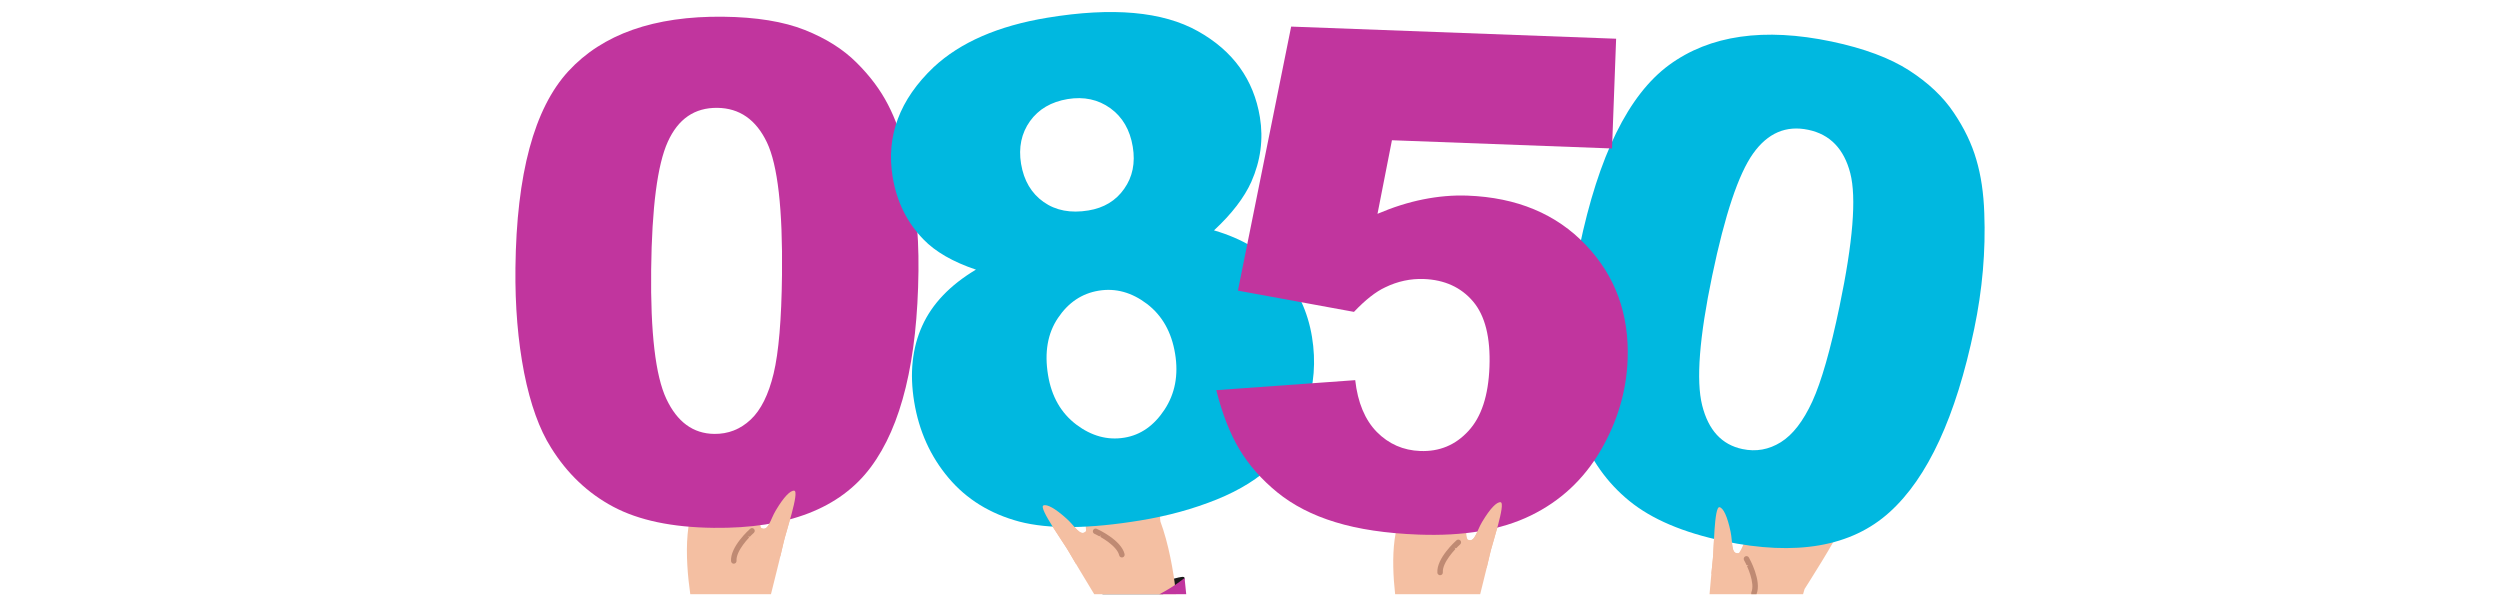
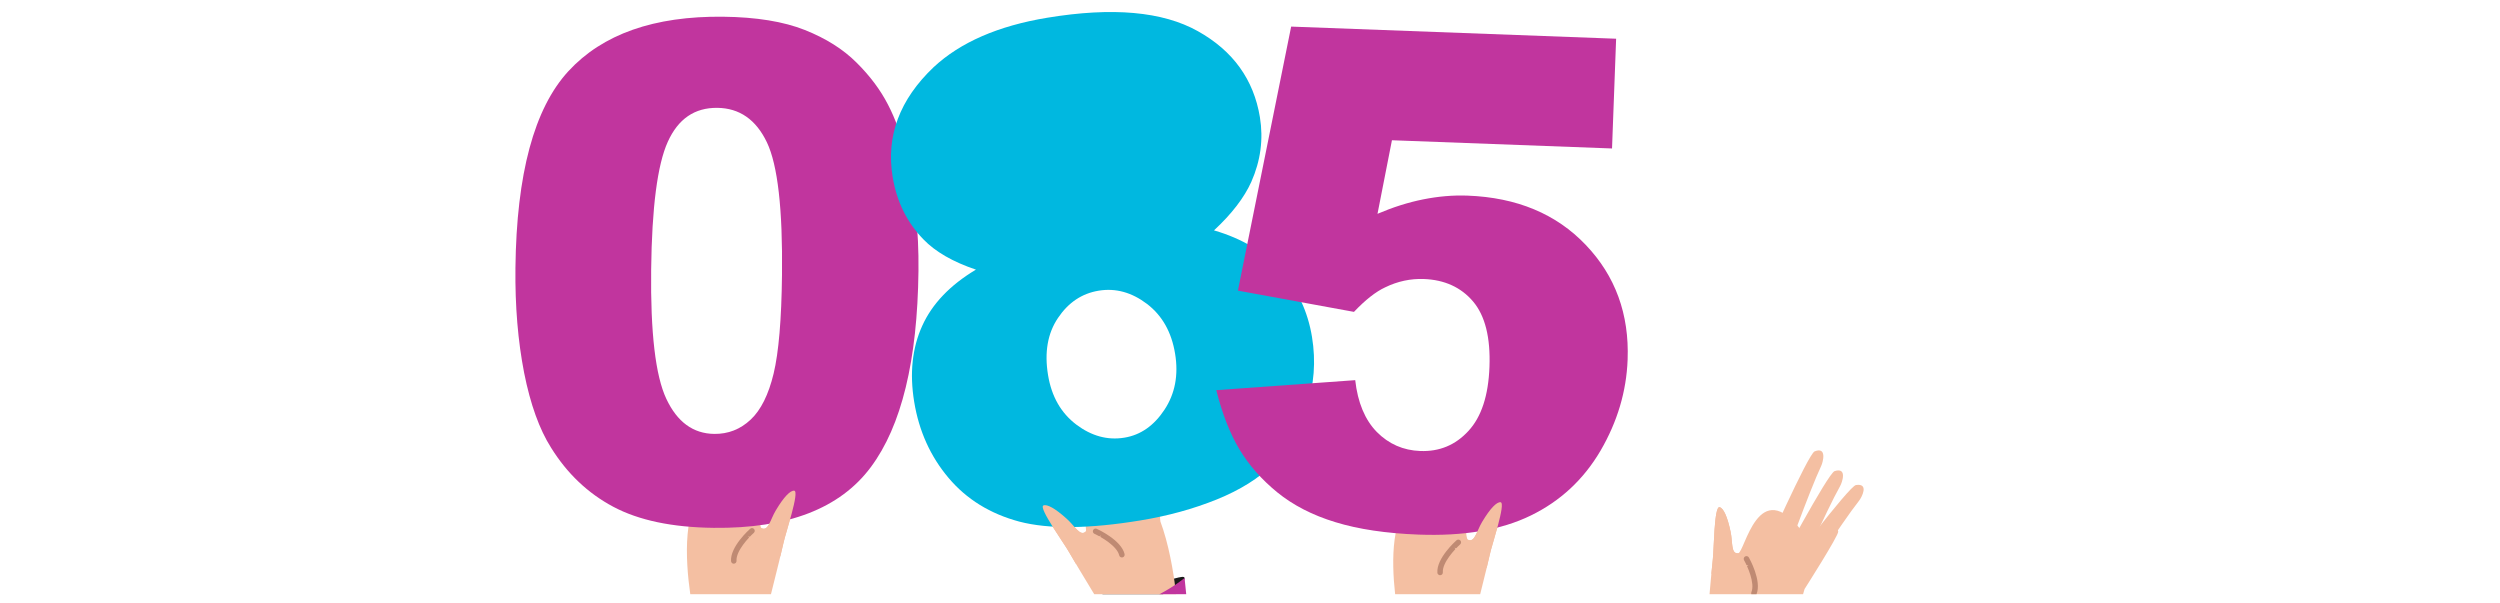
<svg xmlns="http://www.w3.org/2000/svg" xml:space="preserve" width="800px" height="193px" version="1.1" style="shape-rendering:geometricPrecision; text-rendering:geometricPrecision; image-rendering:optimizeQuality; fill-rule:evenodd; clip-rule:evenodd" viewBox="0 0 800 193">
  <defs>
    <style type="text/css">
   
    .fil2 {fill:#191919;fill-rule:nonzero}
    .fil1 {fill:#BF8A73;fill-rule:nonzero}
    .fil3 {fill:#C1359E;fill-rule:nonzero}
    .fil4 {fill:#C1359E;fill-rule:nonzero}
    .fil0 {fill:#F4BFA2;fill-rule:nonzero}
    .fil5 {fill:#00B8E0;fill-rule:nonzero}
   
  </style>
  </defs>
  <g id="Layer_x0020_1">
    <g id="_2035374072656">
      <path class="fil0" d="M220.89 190.15c-1.58,-11.05 -2.59,-28.66 5.64,-34.27 19.51,-13.3 15.25,12.26 17.21,13.16 2.14,0.97 2.72,-2.7 4.5,-5.69 2.62,-4.41 4.68,-6.45 5.91,-6.33 1.82,0.18 -2.89,13.96 -3.4,16.57 -0.29,1.5 -2.35,9.81 -4.04,16.56l-25.82 0z" />
      <path class="fil1" d="M234.31 180.23c0.16,0.11 0.35,0.17 0.56,0.15 0.48,-0.03 0.85,-0.45 0.82,-0.93 -0.22,-3.12 3.92,-7.51 5.53,-8.93 0.37,-0.32 0.4,-0.88 0.08,-1.24 -0.33,-0.37 -0.88,-0.4 -1.24,-0.08 -0.27,0.23 -6.45,5.74 -6.13,10.37 0.02,0.27 0.16,0.51 0.38,0.66z" />
      <path class="fil2" d="M379.06 184.95c0.14,0.9 -1.85,3.38 -6.93,5.2l-19.48 0c3.1,-0.95 7.67,-1.97 12.81,-2.8 9.54,-1.53 13.41,-3.58 13.6,-2.4z" />
      <path class="fil0" d="M376.34 190.15c-0.92,-8.62 -4.61,-34.03 -16.4,-37.65 -22.57,-6.95 -10.95,16.22 -12.56,17.65 -1.75,1.56 -3.39,-1.77 -5.98,-4.1 -3.8,-3.44 -6.37,-4.78 -7.51,-4.3 -1.68,0.71 6.88,12.48 8.14,14.82 0.68,1.27 4.65,7.85 8.12,13.58l26.19 0z" />
      <path class="fil0" d="M371.29 166.78c0,0 -1.27,-20.26 -2.13,-21.13 -2.28,-2.27 -2.84,2.4 -3.28,6.62 -0.44,4.23 1.38,13.7 1.38,13.7l4.03 0.81z" />
      <path class="fil0" d="M364.96 143.35c-1.59,1.02 -2.12,24.53 -2.12,24.53l6.99 -0.25c0,0 -1.46,-16.18 -1.11,-22 0.06,-0.91 -0.68,-4.27 -3.76,-2.28z" />
      <path class="fil0" d="M356.82 144.3c-1.33,1.15 3.75,23.89 3.75,23.89l6.85 -0.94c0,0 -5.31,-15.47 -6.35,-21.12 -0.16,-0.89 -1.69,-4.06 -4.25,-1.83z" />
      <path class="fil1" d="M359.7 178.06c-0.12,0.15 -0.29,0.27 -0.49,0.31 -0.47,0.11 -0.95,-0.18 -1.06,-0.65 -0.71,-3.05 -5.96,-6.01 -7.92,-6.89 -0.45,-0.2 -0.64,-0.72 -0.44,-1.17 0.2,-0.45 0.72,-0.64 1.16,-0.44 0.32,0.14 7.86,3.58 8.92,8.09 0.06,0.27 -0.01,0.55 -0.17,0.75z" />
      <path class="fil0" d="M347.93 141.91c-1.2,1.25 6.45,24.59 6.45,24.59l6.73 -1.31c0,0 -7.05,-15.78 -8.73,-21.59 -0.26,-0.91 -2.14,-4.12 -4.45,-1.69z" />
      <path class="fil3" d="M379.06 184.95l0.53 5.2 -8.59 0c4.58,-2.33 8.06,-5.2 8.06,-5.2z" />
      <path class="fil0" d="M446.44 190.15c-1.21,-10.94 -1.25,-25.57 6.11,-30.58 19.52,-13.31 15.25,12.26 17.22,13.16 2.13,0.97 2.72,-2.7 4.49,-5.69 2.63,-4.41 4.68,-6.45 5.92,-6.33 1.81,0.18 -2.89,13.96 -3.4,16.57 -0.24,1.23 -1.68,7.08 -3.12,12.87l-27.22 0z" />
      <path class="fil1" d="M460.34 183.92c0.15,0.11 0.35,0.17 0.56,0.15 0.48,-0.03 0.85,-0.45 0.81,-0.94 -0.21,-3.11 3.93,-7.5 5.54,-8.92 0.36,-0.32 0.4,-0.88 0.08,-1.24 -0.33,-0.37 -0.89,-0.4 -1.25,-0.08 -0.26,0.23 -6.44,5.74 -6.12,10.36 0.01,0.28 0.16,0.52 0.38,0.67z" />
      <path class="fil0" d="M576.98 190.15c2.4,-7.54 3.32,-15.22 -0.22,-19.96 -14.14,-18.92 -18.41,6.65 -20.56,6.86 -2.33,0.23 -1.69,-3.44 -2.4,-6.84 -1.05,-5.03 -2.33,-7.63 -3.54,-7.91 -1.78,-0.42 -1.8,14.14 -2.17,16.77 -0.15,1.11 -0.59,5.89 -1.04,11.08l29.93 0z" />
      <path class="fil0" d="M577.5 188.43c0,0 10.92,-17.12 10.73,-18.33 -0.49,-3.18 -3.7,0.26 -6.54,3.41 -2.85,3.15 -6.96,11.88 -6.96,11.88l2.77 3.04z" />
      <path class="fil0" d="M593.91 155.21c-2.21,0.33 -23.89,29.12 -23.89,29.12l5.89 3.8c0,0 13.43,-20.88 18.98,-27.88 0.86,-1.09 3.3,-5.69 -0.98,-5.04z" />
      <path class="fil0" d="M587.08 150.75c-2.14,0.68 -19.07,32.48 -19.07,32.48l6.4 2.85c0,0 10.02,-22.72 14.41,-30.5 0.69,-1.21 2.39,-6.13 -1.74,-4.83z" />
      <path class="fil1" d="M560.43 190.15c-0.08,-0.2 -0.08,-0.43 0.01,-0.64 1.22,-2.88 -1.27,-8.37 -2.34,-10.24 -0.24,-0.42 -0.09,-0.96 0.33,-1.2 0.43,-0.25 0.97,-0.09 1.21,0.33 0.17,0.3 4.2,7.48 2.44,11.75l-1.65 0z" />
      <path class="fil0" d="M580.68 144.44c-2.08,0.83 -16.67,33.78 -16.67,33.78l6.59 2.37c0,0 8.35,-23.38 12.17,-31.46 0.6,-1.26 1.93,-6.29 -2.09,-4.69z" />
      <path class="fil4" d="M164.94 85.73c0.34,-30.07 5.99,-51.04 16.93,-62.93 10.93,-11.88 27.46,-17.7 49.55,-17.45 10.62,0.12 19.34,1.55 26.11,4.24 6.8,2.7 12.31,6.19 16.56,10.44 4.29,4.25 7.62,8.71 10.03,13.38 2.45,4.67 4.37,10.1 5.8,16.31 2.81,11.82 4.14,24.15 3.99,36.96 -0.33,28.7 -5.42,49.65 -15.27,62.83 -9.82,13.19 -26.57,19.67 -50.27,19.4 -13.26,-0.15 -23.97,-2.41 -32.11,-6.74 -8.15,-4.33 -14.77,-10.63 -19.92,-18.91 -3.72,-5.86 -6.61,-13.85 -8.62,-23.97 -1.98,-10.16 -2.92,-21.33 -2.78,-33.56zm43.43 0.57c-0.23,20.11 1.37,33.91 4.85,41.32 3.48,7.41 8.58,11.15 15.35,11.23 4.44,0.05 8.32,-1.46 11.62,-4.55 3.31,-3.09 5.75,-8.04 7.37,-14.76 1.62,-6.76 2.52,-17.29 2.68,-31.59 0.24,-21 -1.36,-35.13 -4.84,-42.42 -3.48,-7.26 -8.77,-10.94 -15.86,-11.02 -7.27,-0.08 -12.54,3.54 -15.85,10.87 -3.32,7.34 -5.09,20.99 -5.32,40.92z" />
-       <path class="fil5" d="M312.3 86.28c-7.37,-2.48 -13.01,-5.73 -16.82,-9.7 -5.25,-5.4 -8.54,-12.07 -9.84,-19.99 -2.14,-13.05 2.24,-24.75 13.13,-35.1 8.53,-7.94 20.65,-13.23 36.39,-15.82 20.85,-3.44 36.87,-2.01 48.15,4.3 11.27,6.29 17.88,15.5 19.86,27.53 1.15,7.05 0.23,13.93 -2.75,20.69 -2.27,5.04 -6.22,10.21 -11.94,15.53 9.07,2.64 16.26,6.98 21.48,12.95 5.27,6.01 8.55,13.05 9.88,21.15 1.28,7.82 0.7,15.38 -1.78,22.77 -2.47,7.39 -6,13.35 -10.58,17.88 -4.61,4.57 -10.66,8.33 -18.1,11.35 -7.47,3.02 -15.59,5.26 -24.41,6.71 -16.49,2.72 -29.4,2.83 -38.77,0.39 -9.35,-2.5 -16.89,-7.15 -22.67,-14 -5.78,-6.85 -9.45,-14.95 -10.99,-24.33 -1.5,-9.16 -0.63,-17.25 2.57,-24.32 3.19,-7.06 8.91,-13.04 17.19,-17.99zm14.44 -33.86c0.89,5.38 3.31,9.46 7.22,12.22 3.91,2.75 8.68,3.64 14.33,2.71 4.97,-0.82 8.8,-3.13 11.45,-6.93 2.69,-3.8 3.6,-8.28 2.75,-13.45 -0.89,-5.41 -3.27,-9.5 -7.16,-12.33 -3.93,-2.82 -8.48,-3.79 -13.67,-2.94 -5.25,0.87 -9.3,3.22 -12.06,7.07 -2.75,3.85 -3.72,8.42 -2.86,13.65zm8.63 67.58c1.13,6.91 4.16,12.16 9.05,15.87 4.88,3.67 10.02,5.07 15.39,4.18 5.19,-0.85 9.46,-3.84 12.83,-8.95 3.37,-5.11 4.52,-11.08 3.39,-17.92 -1.13,-6.91 -4.12,-12.2 -8.98,-15.92 -4.89,-3.71 -10.04,-5.14 -15.48,-4.24 -5.4,0.89 -9.72,3.81 -13.01,8.72 -3.33,4.91 -4.38,11.02 -3.19,18.26z" />
-       <path class="fil5" d="M505.4 79.22c6.13,-29.42 15.71,-48.9 28.73,-58.44 13.03,-9.53 30.37,-12.02 51.99,-7.49 10.39,2.19 18.68,5.29 24.8,9.24 6.16,3.97 10.89,8.46 14.24,13.46 3.39,5 5.8,10.02 7.26,15.07 1.5,5.06 2.34,10.76 2.55,17.13 0.47,12.15 -0.6,24.49 -3.22,37.04 -5.85,28.09 -14.88,47.65 -27.09,58.67 -12.18,11.03 -29.87,14.13 -53.07,9.25 -12.98,-2.72 -23.05,-7.02 -30.2,-12.85 -7.16,-5.83 -12.44,-13.3 -15.9,-22.42 -2.52,-6.48 -3.81,-14.88 -3.84,-25.2 0.02,-10.34 1.25,-21.49 3.75,-33.46zm42.5 9c-4.11,19.69 -5.19,33.54 -3.21,41.48 1.99,7.95 6.27,12.61 12.89,14 4.36,0.92 8.45,0.19 12.29,-2.2 3.84,-2.39 7.19,-6.77 10.08,-13.05 2.89,-6.32 5.8,-16.47 8.71,-30.46 4.29,-20.56 5.44,-34.73 3.43,-42.57 -2.02,-7.8 -6.5,-12.43 -13.44,-13.88 -7.12,-1.5 -12.98,1.03 -17.65,7.58 -4.67,6.55 -9.04,19.59 -13.1,39.1z" />
+       <path class="fil5" d="M312.3 86.28c-7.37,-2.48 -13.01,-5.73 -16.82,-9.7 -5.25,-5.4 -8.54,-12.07 -9.84,-19.99 -2.14,-13.05 2.24,-24.75 13.13,-35.1 8.53,-7.94 20.65,-13.23 36.39,-15.82 20.85,-3.44 36.87,-2.01 48.15,4.3 11.27,6.29 17.88,15.5 19.86,27.53 1.15,7.05 0.23,13.93 -2.75,20.69 -2.27,5.04 -6.22,10.21 -11.94,15.53 9.07,2.64 16.26,6.98 21.48,12.95 5.27,6.01 8.55,13.05 9.88,21.15 1.28,7.82 0.7,15.38 -1.78,22.77 -2.47,7.39 -6,13.35 -10.58,17.88 -4.61,4.57 -10.66,8.33 -18.1,11.35 -7.47,3.02 -15.59,5.26 -24.41,6.71 -16.49,2.72 -29.4,2.83 -38.77,0.39 -9.35,-2.5 -16.89,-7.15 -22.67,-14 -5.78,-6.85 -9.45,-14.95 -10.99,-24.33 -1.5,-9.16 -0.63,-17.25 2.57,-24.32 3.19,-7.06 8.91,-13.04 17.19,-17.99zm14.44 -33.86zm8.63 67.58c1.13,6.91 4.16,12.16 9.05,15.87 4.88,3.67 10.02,5.07 15.39,4.18 5.19,-0.85 9.46,-3.84 12.83,-8.95 3.37,-5.11 4.52,-11.08 3.39,-17.92 -1.13,-6.91 -4.12,-12.2 -8.98,-15.92 -4.89,-3.71 -10.04,-5.14 -15.48,-4.24 -5.4,0.89 -9.72,3.81 -13.01,8.72 -3.33,4.91 -4.38,11.02 -3.19,18.26z" />
      <path class="fil4" d="M413.17 8.51l103.99 3.88 -1.31 35.12 -70.43 -2.63 -4.62 23.54c4.93,-2.11 9.81,-3.66 14.62,-4.62 4.82,-0.96 9.54,-1.38 14.2,-1.2 15.75,0.59 28.39,5.85 37.84,15.79 9.45,9.9 13.92,22.13 13.38,36.67 -0.38,10.2 -3.28,19.9 -8.66,29.14 -5.42,9.23 -12.84,16.14 -22.32,20.76 -9.47,4.63 -21.46,6.65 -35.93,6.11 -10.39,-0.39 -19.27,-1.72 -26.62,-3.98 -7.34,-2.23 -13.55,-5.45 -18.58,-9.54 -5.07,-4.14 -9.09,-8.72 -12.14,-13.8 -3.04,-5.1 -5.49,-11.38 -7.38,-18.9l44.46 -3.2c0.8,7.18 3.13,12.72 6.92,16.59 3.83,3.86 8.46,5.88 13.9,6.08 6.13,0.23 11.25,-1.9 15.38,-6.39 4.18,-4.49 6.42,-11.34 6.76,-20.54 0.35,-9.43 -1.41,-16.39 -5.25,-20.92 -3.84,-4.53 -9.12,-6.94 -15.77,-7.19 -4.22,-0.15 -8.37,0.72 -12.38,2.68 -2.99,1.39 -6.32,4 -9.96,7.84l-37.14 -6.8 17.04 -84.49z" />
      <path class="fil0" d="M559.5 180.84c-6.5,0.62 -1.77,-3.94 -3.3,-3.79 -2.33,0.23 -1.69,-3.44 -2.4,-6.84 -1.05,-5.03 -2.33,-7.63 -3.54,-7.91 -1.78,-0.42 -1.8,14.14 -2.17,16.77 -0.08,0.6 -0.25,2.29 -0.45,4.53l6.86 0.46 5 -3.22z" />
      <path class="fil0" d="M465.42 175.25c5.95,2.69 2.95,-3.16 4.35,-2.52 2.13,0.97 2.72,-2.7 4.49,-5.69 2.63,-4.41 4.68,-6.45 5.92,-6.33 1.81,0.18 -2.89,13.96 -3.4,16.57 -0.12,0.59 -0.51,2.24 -1.04,4.43l-6.64 -1.8 -3.68 -4.66z" />
      <path class="fil0" d="M352.28 171.28c-4.88,4.33 -3.75,-2.15 -4.9,-1.13 -1.75,1.56 -3.39,-1.77 -5.98,-4.1 -3.8,-3.44 -6.37,-4.78 -7.51,-4.3 -1.68,0.71 6.88,12.48 8.14,14.82 0.28,0.53 1.14,1.99 2.3,3.93l5.81 -3.68 2.14 -5.54z" />
      <path class="fil0" d="M239.39 171.56c5.95,2.69 2.95,-3.16 4.35,-2.52 2.14,0.97 2.72,-2.7 4.5,-5.69 2.62,-4.41 4.68,-6.45 5.91,-6.33 1.82,0.18 -2.89,13.96 -3.4,16.57 -0.11,0.59 -0.5,2.24 -1.04,4.43l-6.64 -1.8 -3.68 -4.66z" />
    </g>
  </g>
</svg>